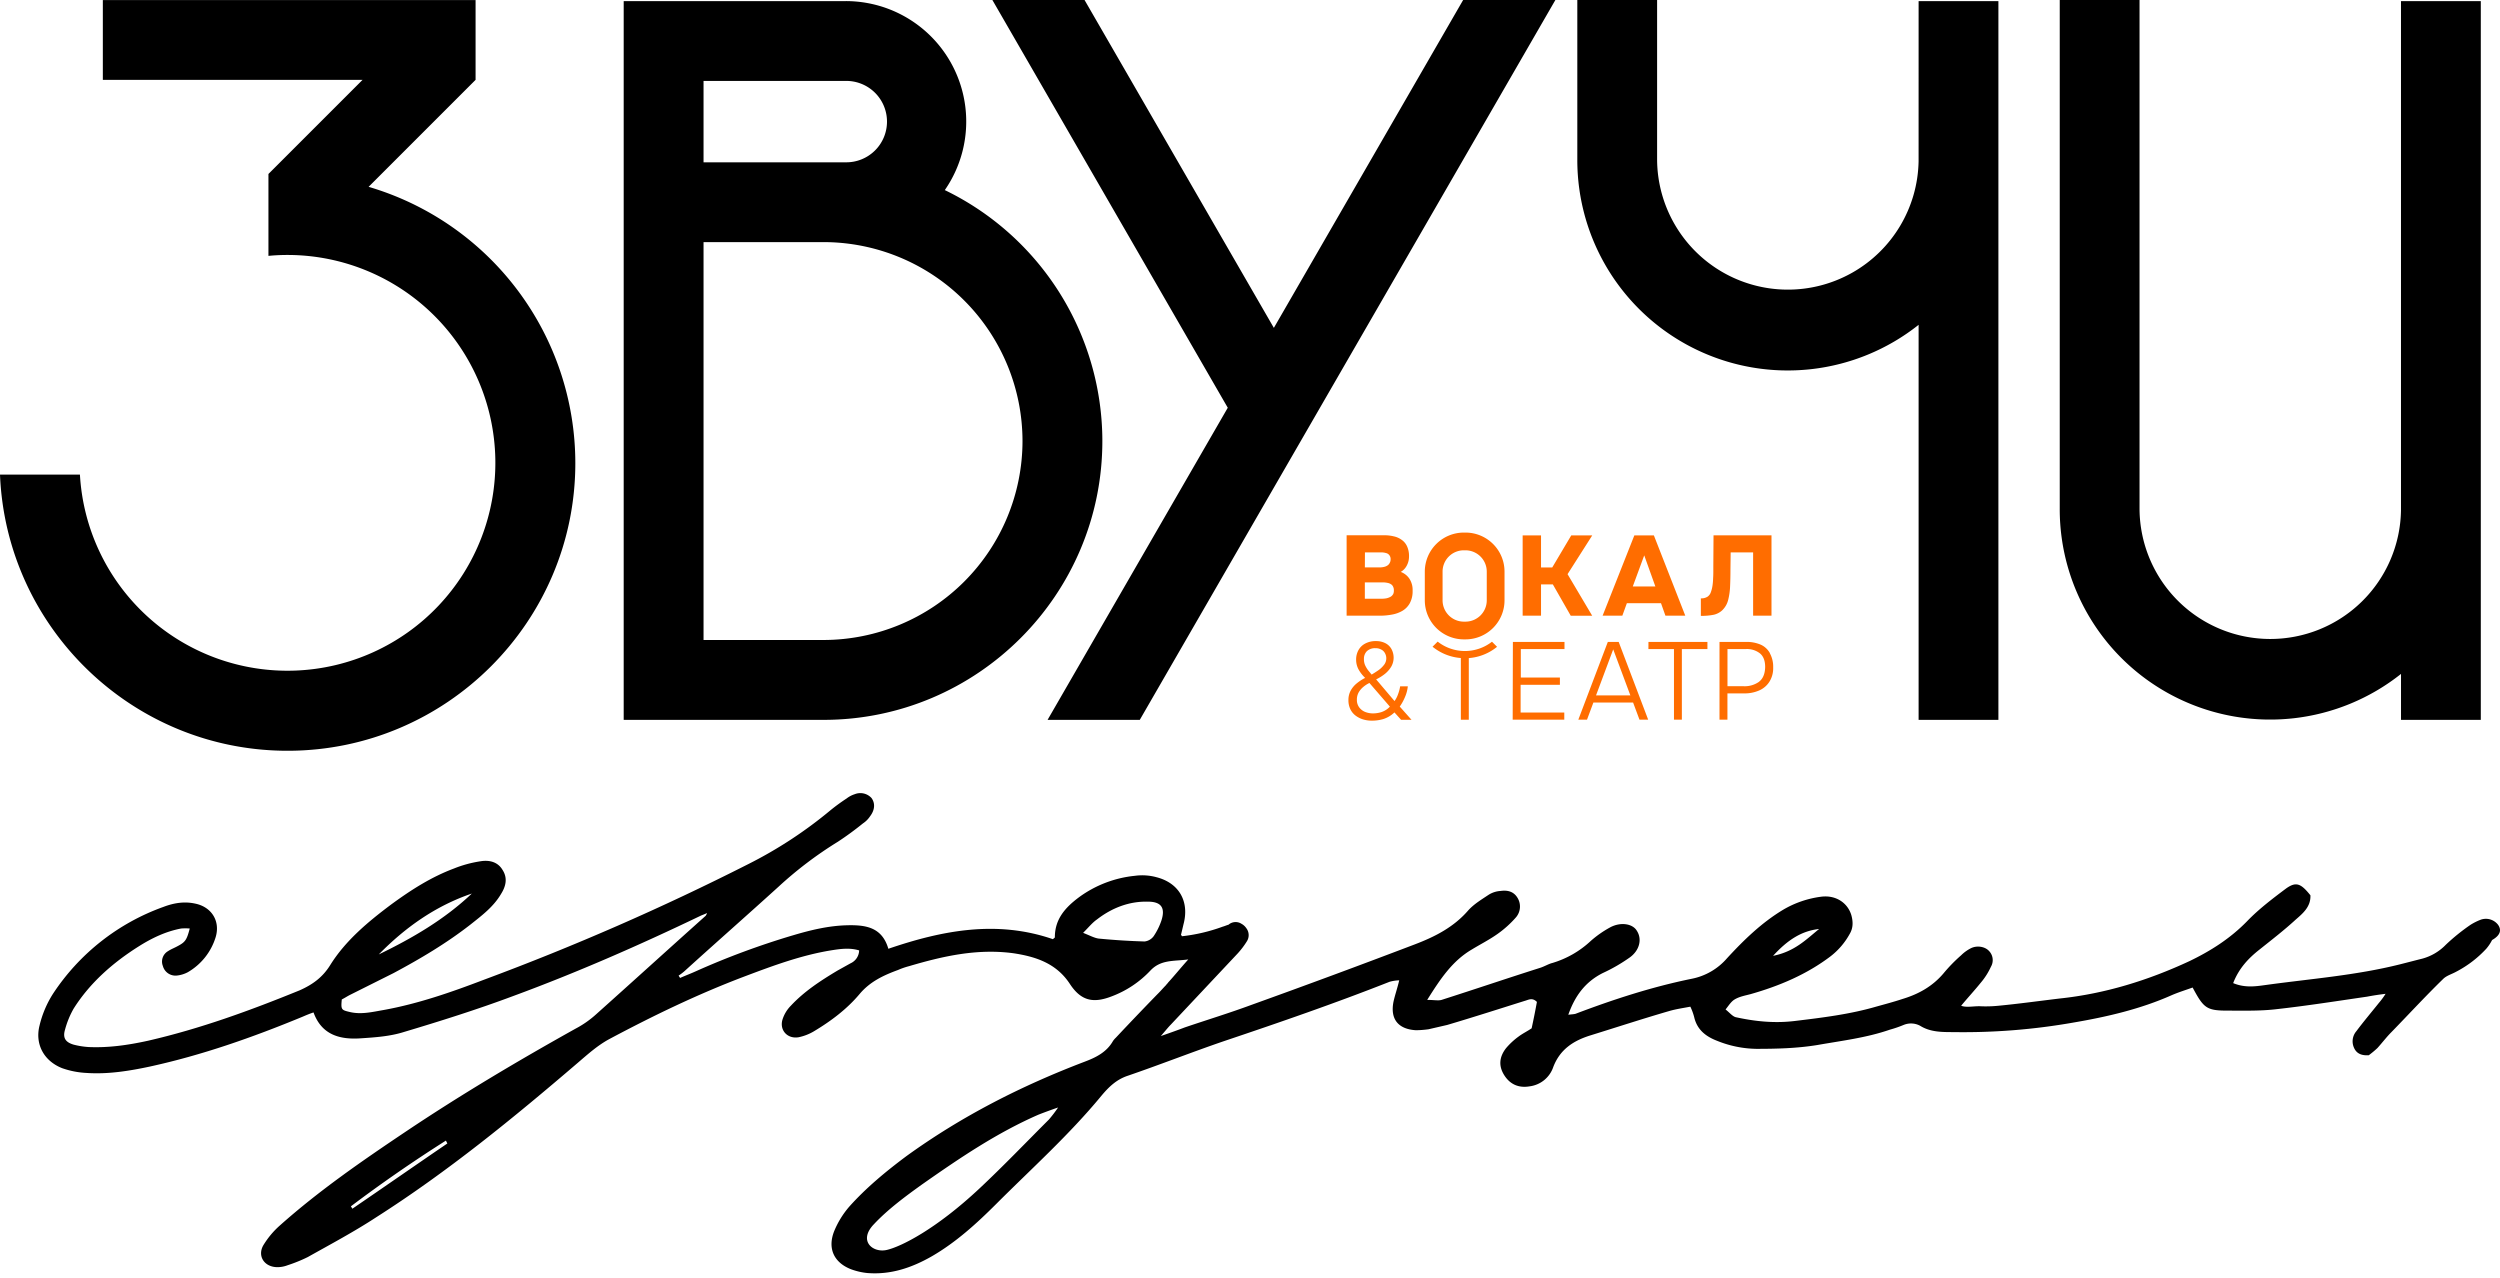
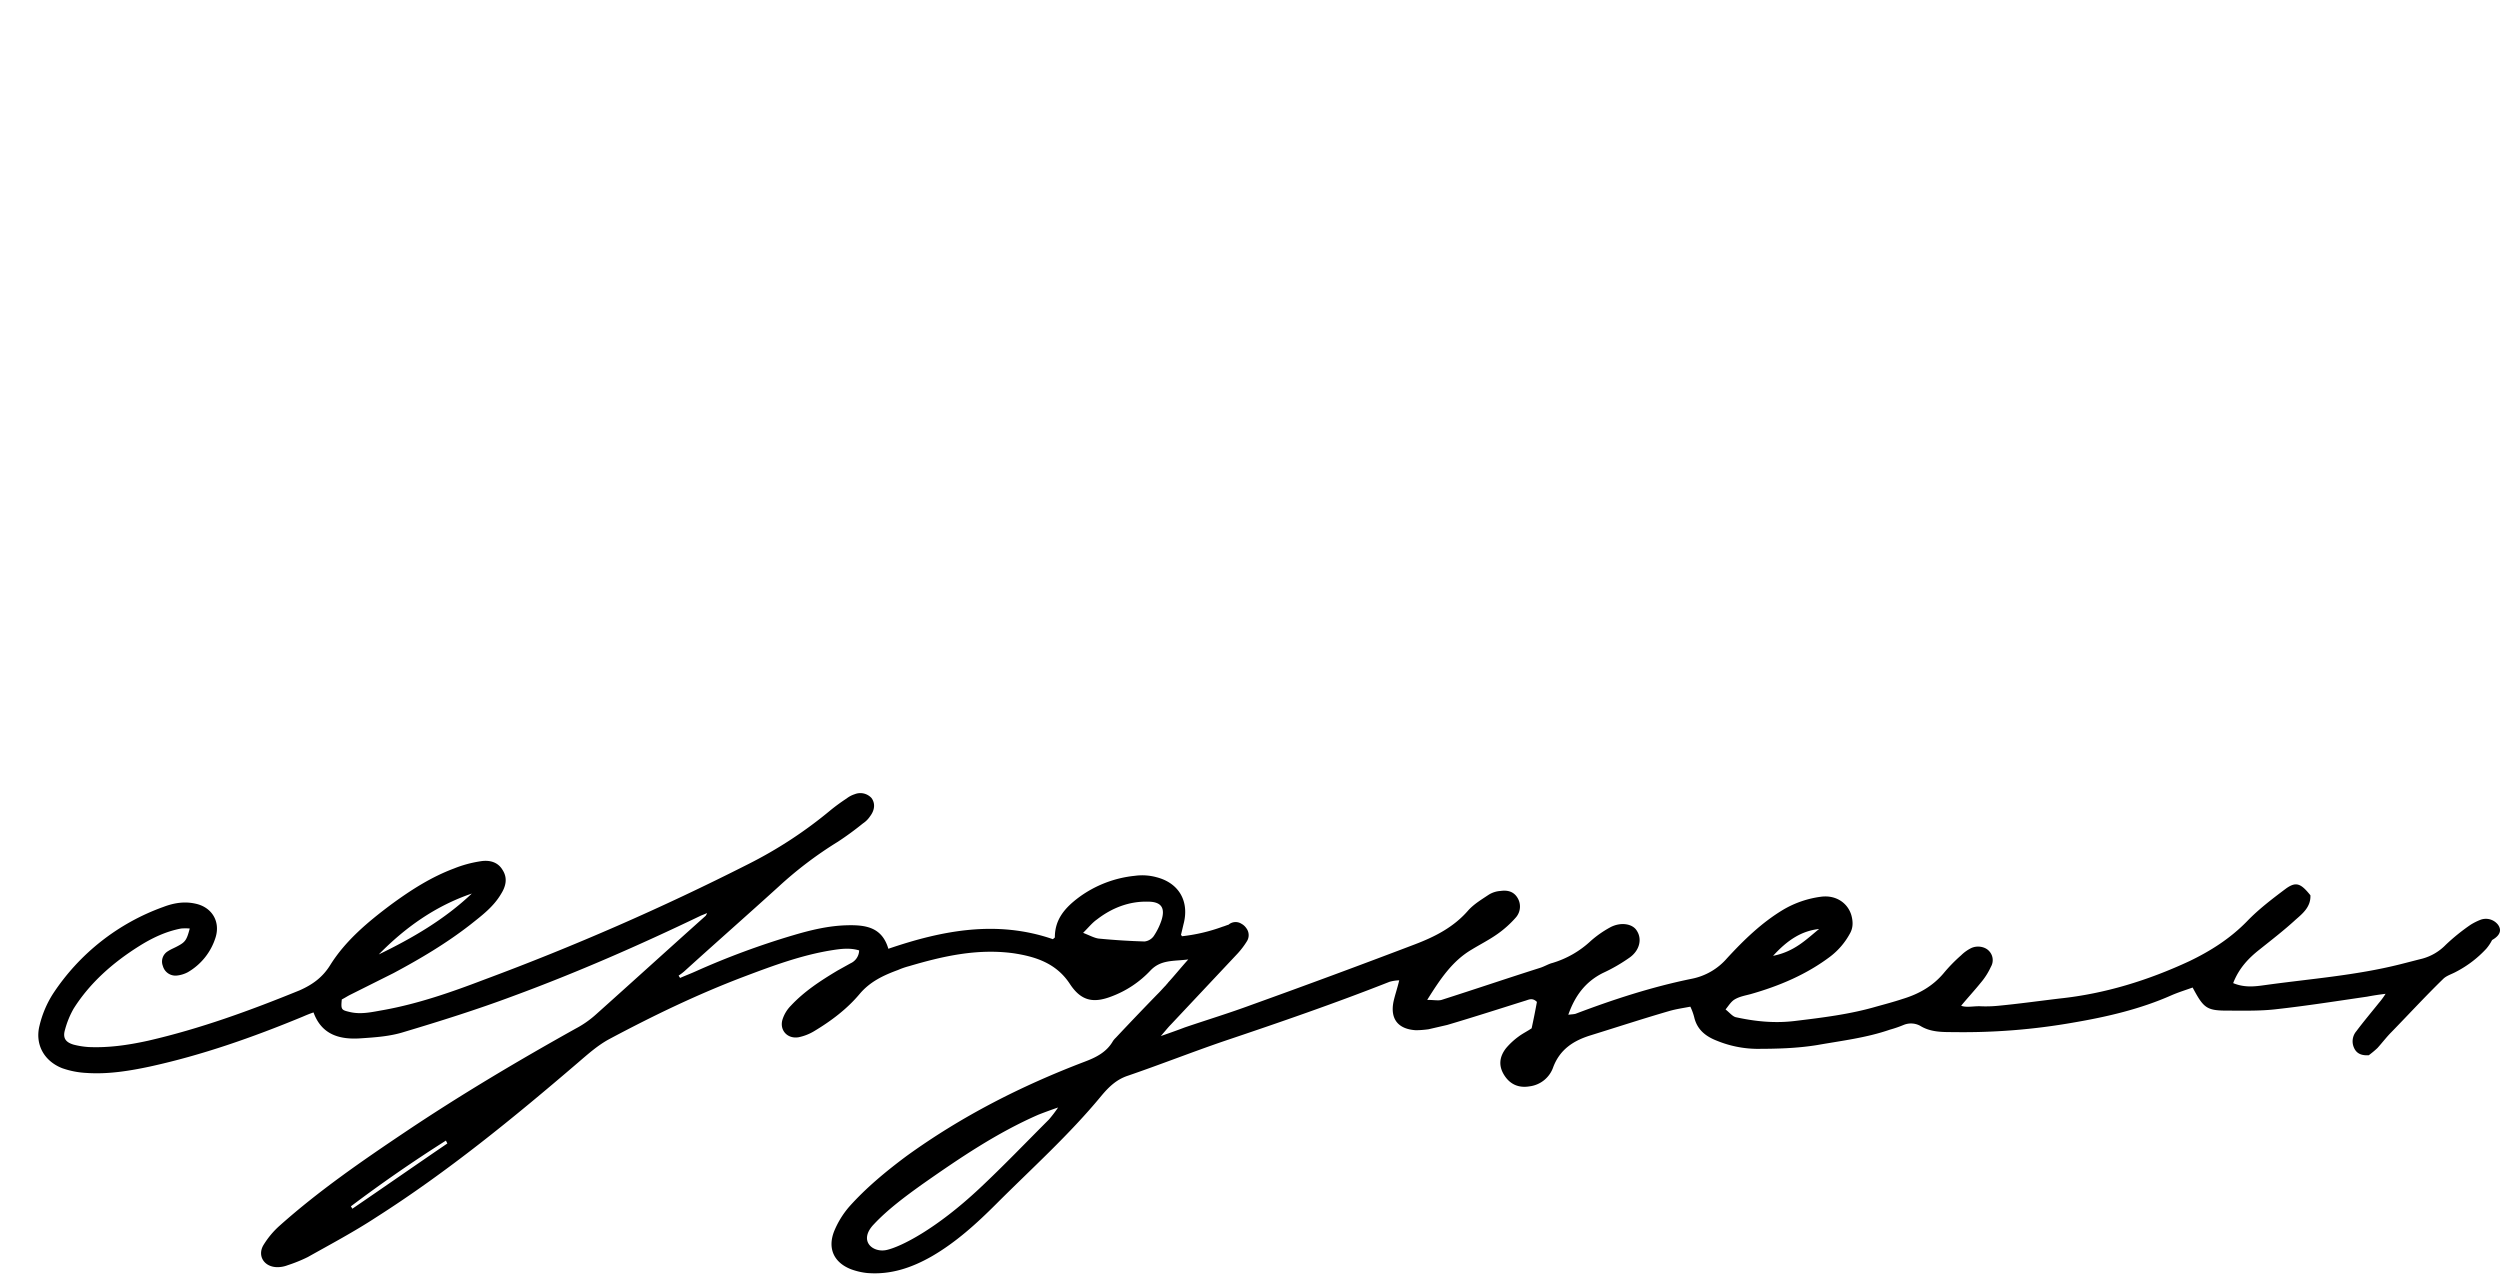
<svg xmlns="http://www.w3.org/2000/svg" width="268" height="137" fill="none">
  <path fill="#000" d="M267.741 99.074a1.65 1.65 0 0 0-1.853-.464q-.536.211-1.026.515a21.4 21.4 0 0 0-2.677 2.159 5.5 5.5 0 0 1-2.516 1.483c-.822.205-1.596.412-2.418.617-4.727 1.184-9.567 1.544-14.407 2.213-1.083.153-2.215.308-3.448-.207.616-1.594 1.647-2.674 2.829-3.602 1.285-1.028 2.625-2.057 3.856-3.19.775-.675 1.648-1.388 1.596-2.622-1.029-1.285-1.544-1.492-2.622-.72-1.441 1.08-2.927 2.21-4.167 3.498-1.801 1.85-3.908 3.187-6.175 4.277-4.421 2.057-9.051 3.498-13.936 4.011-2.161.259-4.374.567-6.528.772q-1.027.104-2.058.052c-.72 0-1.44.155-1.956-.052.721-.873 1.441-1.645 2.11-2.476.437-.514.8-1.086 1.08-1.699a1.41 1.41 0 0 0-.205-1.698c-.412-.45-1.236-.616-1.904-.308a4.2 4.2 0 0 0-1.081.772 17 17 0 0 0-1.902 1.954c-1.182 1.389-2.674 2.213-4.371 2.726-.926.308-1.905.567-2.83.824-2.83.824-5.76 1.182-8.743 1.542-2.161.259-4.219.052-6.328-.41-.36-.103-.675-.515-1.08-.824.36-.463.619-.873.979-1.08.513-.309 1.125-.412 1.697-.565 3.084-.876 6.017-2.11 8.588-4.063a7.7 7.7 0 0 0 2.057-2.418c.361-.617.361-1.285.156-2.006-.412-1.337-1.698-2.16-3.242-1.956-1.43.185-2.809.657-4.052 1.389-2.314 1.389-4.216 3.242-6.017 5.195a6.7 6.7 0 0 1-3.806 2.213c-4.277.874-8.383 2.211-12.449 3.755-.204.052-.409.052-.77.101.721-2.057 1.851-3.547 3.703-4.475a18 18 0 0 0 2.927-1.697c1.029-.77 1.287-1.954.72-2.828-.45-.772-1.749-.976-2.879-.36a11.3 11.3 0 0 0-2.057 1.441 10.35 10.35 0 0 1-4.115 2.366c-.412.101-.824.36-1.288.513-3.548 1.126-7.046 2.314-10.596 3.447-.358.103-.821 0-1.542 0 1.389-2.211 2.675-4.167 4.784-5.403.925-.565 1.852-1.029 2.726-1.646a11.2 11.2 0 0 0 2.006-1.8 1.78 1.78 0 0 0 .155-2.11c-.412-.675-1.081-.824-1.801-.72a2.7 2.7 0 0 0-1.285.412c-.772.516-1.545.977-2.161 1.645-1.545 1.801-3.55 2.83-5.709 3.654a998 998 0 0 1-17.547 6.499c-2.366.875-4.727 1.596-7.149 2.417-.676.259-1.389.516-2.573.928.619-.721.824-.977 1.08-1.236l7.15-7.611q.55-.597.979-1.287a1.23 1.23 0 0 0-.052-1.439 1.45 1.45 0 0 0-.516-.464 1.16 1.16 0 0 0-1.388.104c-.205.05-.412.153-.617.205-1.41.519-2.878.864-4.372 1.029a.6.6 0 0 0-.103-.153c.103-.412.207-.876.308-1.288.567-2.366-.565-4.277-2.926-4.885a5.8 5.8 0 0 0-2.314-.155 12.2 12.2 0 0 0-6.02 2.314c-1.44 1.08-2.57 2.314-2.57 4.277 0 .052-.104.101-.207.205-5.966-2.058-11.778-.977-17.642 1.028-.675-2.314-2.418-2.57-4.423-2.52s-3.91.515-5.813 1.08a84 84 0 0 0-10.395 3.849c-.565.257-1.125.464-1.697.72-.052-.103-.104-.155-.153-.256q.325-.209.616-.464c3.343-3.034 6.738-6.017 10.08-9.051a41.5 41.5 0 0 1 6.38-4.836 33 33 0 0 0 2.674-1.956c.306-.203.569-.464.772-.77.514-.675.566-1.389.154-1.956a1.62 1.62 0 0 0-1.801-.41 2.8 2.8 0 0 0-.874.462q-.88.574-1.697 1.236a46.2 46.2 0 0 1-8.847 5.8 272 272 0 0 1-28.34 12.395c-3.499 1.337-7.048 2.573-10.751 3.242-1.182.204-2.418.513-3.652.204-.875-.204-.925-.256-.824-1.337.309-.153.617-.36.928-.513l4.628-2.316c2.881-1.542 5.657-3.188 8.23-5.193 1.233-.98 2.476-1.905 3.29-3.294.516-.821.721-1.697.156-2.57-.515-.876-1.44-1.081-2.366-.926a12.7 12.7 0 0 0-2.83.77c-2.475.928-4.627 2.314-6.737 3.858-2.476 1.853-4.887 3.859-6.528 6.481-.824 1.337-1.904 2.109-3.29 2.726-5.3 2.161-10.648 4.115-16.256 5.403-2.109.464-4.218.772-6.377.675a8.6 8.6 0 0 1-1.596-.256c-.873-.257-1.182-.721-.925-1.594.21-.792.521-1.553.925-2.265 1.75-2.775 4.219-4.936 6.996-6.685 1.39-.876 2.88-1.594 4.527-1.905q.463-.038.925 0c-.308 1.184-.463 1.441-1.233 1.853-.36.205-.772.36-1.08.565a1.29 1.29 0 0 0-.568 1.596 1.4 1.4 0 0 0 1.493 1.029 3.2 3.2 0 0 0 1.184-.361 6.56 6.56 0 0 0 2.982-3.754c.514-1.698-.412-3.242-2.212-3.602-1.182-.257-2.315-.052-3.395.36a23.78 23.78 0 0 0-11.83 9.31 11.1 11.1 0 0 0-1.44 3.395c-.513 2.006.464 3.807 2.418 4.579a9.2 9.2 0 0 0 2.622.513c2.265.155 4.527-.205 6.74-.675 5.657-1.234 11.057-3.138 16.408-5.349.36-.155.718-.308 1.181-.464.876 2.418 2.83 2.927 5.04 2.778 1.545-.103 3.139-.205 4.631-.675 3.96-1.184 7.879-2.418 11.728-3.858 6.841-2.519 13.527-5.452 20.06-8.59.204-.102.411-.153.72-.309a.8.8 0 0 1-.156.309c-3.908 3.498-7.818 7.048-11.728 10.546a10.7 10.7 0 0 1-2.21 1.542c-6.173 3.446-12.242 7.045-18.157 11.007-4.68 3.138-9.31 6.326-13.527 10.081a9.2 9.2 0 0 0-1.8 2.161c-.618 1.125.103 2.262 1.44 2.314a3 3 0 0 0 1.182-.205 16 16 0 0 0 2.16-.876c2.477-1.389 4.989-2.726 7.355-4.277 7.665-4.887 14.71-10.647 21.61-16.563 1.08-.925 2.11-1.85 3.343-2.519 4.727-2.521 9.517-4.835 14.558-6.74 2.982-1.125 6.017-2.251 9.206-2.775.977-.156 2.006-.311 3.035 0a1.56 1.56 0 0 1-.925 1.386l-1.39.773c-1.8 1.08-3.55 2.212-4.99 3.754-.431.431-.75.961-.925 1.545-.309 1.125.567 2.057 1.749 1.85a5.3 5.3 0 0 0 1.697-.675c1.801-1.081 3.498-2.366 4.835-3.96 1.126-1.337 2.571-2.006 4.115-2.573a8 8 0 0 1 1.182-.41c3.654-1.08 7.305-1.904 11.163-1.389 2.418.361 4.628 1.079 6.078 3.291 1.184 1.801 2.476 2.11 4.475 1.338a11 11 0 0 0 4.167-2.778c1.125-1.182 2.476-.977 4.052-1.182-.876.977-1.493 1.749-2.161 2.476-.052.101-.153.153-.205.257-.308.308-.617.675-.925.977l-.052.051a350 350 0 0 0-4.423 4.629 2.2 2.2 0 0 0-.309.36c-.675 1.184-1.801 1.749-3.036 2.213-6.799 2.591-13.176 5.834-19.092 10.111-2.21 1.646-4.32 3.395-6.12 5.403a9.6 9.6 0 0 0-1.646 2.676c-.72 1.851 0 3.343 1.801 4.052.563.21 1.151.348 1.75.41 2.518.207 4.783-.565 6.941-1.801 2.573-1.492 4.784-3.498 6.893-5.607 3.807-3.807 7.818-7.406 11.255-11.573.773-.925 1.594-1.749 2.83-2.161 3.446-1.182 6.841-2.519 10.287-3.703 5.966-2.006 11.931-4.063 17.797-6.377a4.3 4.3 0 0 1 1.029-.155c-.207.875-.464 1.596-.619 2.314-.358 1.852.515 2.926 2.418 3.036q.672-.01 1.337-.103l2.008-.464c2.777-.822 5.501-1.697 8.279-2.571.412-.103.824-.412 1.337.102a84 84 0 0 1-.565 2.829c-.45.309-.977.567-1.389.876a7.7 7.7 0 0 0-1.337 1.233c-.772.977-.824 1.954-.205 2.927.619.972 1.542 1.389 2.726 1.184a3.08 3.08 0 0 0 2.519-2.058c.721-1.902 2.161-2.829 3.962-3.394 2.827-.876 5.657-1.801 8.487-2.623.72-.207 1.44-.31 2.251-.463q.261.541.412 1.125c.308 1.337 1.233 2.058 2.417 2.519 1.34.552 2.77.849 4.219.876 2.21 0 4.371-.052 6.582-.412 2.625-.464 5.247-.772 7.768-1.646q.761-.21 1.49-.515a2.07 2.07 0 0 1 1.749.103c1.081.676 2.317.676 3.55.676 4.327.069 8.65-.276 12.91-1.029 3.602-.617 7.15-1.441 10.495-2.926.718-.311 1.542-.568 2.251-.824 1.182 2.21 1.49 2.476 3.755 2.476 1.746 0 3.495.052 5.244-.156 3.242-.36 6.481-.873 9.68-1.337a29 29 0 0 1 2.006-.308q-.323.516-.718.977c-.824 1.029-1.648 2.006-2.418 3.034a1.67 1.67 0 0 0-.259 1.749c.259.617.772.876 1.594.824q.486-.359.927-.772c.514-.565.977-1.184 1.491-1.697 1.852-1.902 3.653-3.858 5.555-5.709.36-.36.928-.515 1.389-.772a11.8 11.8 0 0 0 3.242-2.476 4.8 4.8 0 0 0 .616-.925c1-.565 1-1.184.588-1.698m-72.73.513c-1.389 1.125-2.622 2.417-4.938 2.881 1.596-1.749 3.086-2.674 4.938-2.881M50.579 95.789c-2.926 2.778-6.377 4.784-9.977 6.528 2.828-2.883 6.07-5.197 9.977-6.528m-12.806 33.786c-.052-.103-.104-.155-.156-.259a153 153 0 0 1 10.186-7.045q.075.153.154.308c-3.395 2.314-6.79 4.68-10.184 6.996m86.719-30.86a7 7 0 0 1-.821 1.646 1.4 1.4 0 0 1-.977.565 73 73 0 0 1-4.887-.308c-.464-.052-.925-.309-1.697-.617.616-.617.976-1.08 1.49-1.44 1.596-1.234 3.446-1.955 5.454-1.903 1.438-.002 1.902.666 1.438 2.058m-12.043 21.293c-2.476 2.476-4.885 4.989-7.406 7.354-4.695 4.408-8.464 6.288-9.99 6.632-1.477.335-3.073-.959-1.391-2.737l.016-.016c1.49-1.594 3.394-3.003 5.193-4.291 3.962-2.777 7.973-5.503 12.448-7.457a52 52 0 0 1 2.11-.772q-.453.671-.98 1.287" />
-   <path fill="#FF6D00" d="M174.399 64.665h3.661l.474 1.337h2.129l-3.368-8.609h-2.093l-3.403 8.61h2.115zm1.863-5.13 1.192 3.333h-2.419zm8.415 5.837a2 2 0 0 1-.935.523 6.4 6.4 0 0 1-1.411.124v-1.875c.247.016.492-.043.704-.17a.93.93 0 0 0 .365-.484q.132-.356.183-.732a6 6 0 0 0 .061-.718q.024-.386.024-.729v-.594l.022-3.332h6.214v8.617h-1.97v-6.787h-2.408l-.022 1.86q0 .949-.038 1.776a7 7 0 0 1-.206 1.46 2.3 2.3 0 0 1-.597 1.07zM150.6 74.756c.168-.374.275-.772.317-1.18h-.822a4.2 4.2 0 0 1-.222.838 2.8 2.8 0 0 1-.38.74l-1.97-2.324a5 5 0 0 0 .956-.603c.268-.217.495-.48.671-.778a1.94 1.94 0 0 0 0-1.896 1.54 1.54 0 0 0-.66-.614 2.14 2.14 0 0 0-.978-.213 2.34 2.34 0 0 0-1.181.274 1.76 1.76 0 0 0-.718.72 2.1 2.1 0 0 0-.236 1.014c.001.358.09.71.258 1.025a3.7 3.7 0 0 0 .709.91 5 5 0 0 0-.945.624 2.6 2.6 0 0 0-.625.778 2.1 2.1 0 0 0-.222.978c-.007.334.061.665.2.968.127.267.315.5.548.682.24.184.511.324.8.414.31.096.633.144.957.142.435.003.869-.06 1.285-.189a3.1 3.1 0 0 0 1.142-.696l.71.79h1.118l-1.26-1.415q.328-.464.548-.989m-4.384-4.093a1.14 1.14 0 0 1 .317-.86c.254-.223.584-.338.921-.318.21-.005.417.044.603.142a.9.9 0 0 1 .4.376 1.135 1.135 0 0 1-.121 1.31 2.7 2.7 0 0 1-.613.566q-.365.247-.683.436l-.37-.45a3 3 0 0 1-.328-.547 1.6 1.6 0 0 1-.129-.655zm1.918 5.66c-.305.1-.623.152-.943.154a2.3 2.3 0 0 1-.836-.153 1.5 1.5 0 0 1-.649-.496 1.32 1.32 0 0 1-.247-.822 1.57 1.57 0 0 1 .176-.754 2.1 2.1 0 0 1 .496-.6q.306-.263.671-.438l2.192 2.537c-.238.26-.538.457-.871.573zm14.047-7.51h5.532v.767h-4.682v3.053h4.189v.778h-4.211v2.973h4.682v.764h-5.532zm10.177 0-3.162 8.335h.931l.685-1.838h4.255l.685 1.838h.932l-3.162-8.335zm-1.263 5.73 1.841-4.932 1.838 4.932zm5.619-5.73h6.321v.767h-2.74v7.568h-.846v-7.567h-2.74zm13.018 1.203a2.1 2.1 0 0 0-.989-.91 3.8 3.8 0 0 0-1.557-.293h-2.855v8.335h.85v-2.816h1.781a3.9 3.9 0 0 0 1.603-.307 2.47 2.47 0 0 0 1.109-.932c.288-.463.431-1 .411-1.545a3 3 0 0 0-.364-1.532zm-1.156 3.066a2.66 2.66 0 0 1-1.644.482h-1.746v-3.983h1.946a2.25 2.25 0 0 1 1.545.47q.548.461.548 1.45-.023 1.1-.66 1.581zm-28.639-4.293.548.548a5.43 5.43 0 0 1-3.03 1.21v6.61h-.852V70.54a5.45 5.45 0 0 1-3.033-1.212l.548-.547a4.726 4.726 0 0 0 5.836 0zm-9.779-7.48c.282-.162.51-.403.655-.694.154-.292.234-.617.233-.948a2.5 2.5 0 0 0-.208-1.096 1.7 1.7 0 0 0-.57-.693 2.2 2.2 0 0 0-.841-.378 4.3 4.3 0 0 0-1.044-.12h-4.025v8.622h3.562q.667.002 1.323-.123c.395-.07.775-.21 1.121-.414.328-.2.597-.483.778-.822.207-.405.307-.857.29-1.312a2.2 2.2 0 0 0-.35-1.302 1.9 1.9 0 0 0-.924-.72m-3.836-2.094h1.718q.28-.004.548.074a.6.6 0 0 1 .351.23c.096.126.144.281.134.439a.73.73 0 0 1-.085.364.7.7 0 0 1-.219.274q-.171.122-.375.17-.252.065-.513.06h-1.567zm3.014 4.488a.7.7 0 0 1-.274.274 1.6 1.6 0 0 1-.427.16q-.272.05-.548.046h-1.776v-1.751h1.918q.252-.003.499.05c.135.02.264.07.378.145.101.06.181.15.23.257a.8.8 0 0 1 .085.4.85.85 0 0 1-.079.42zm21.345 2.3h-2.299l-1.918-3.357h-1.266v3.356h-1.97v-8.609h1.97v3.442h1.2l2.041-3.442h2.25l-2.647 4.157zm-13.582-8.911h-.173a4.19 4.19 0 0 0-4.187 4.184v3.082a4.19 4.19 0 0 0 4.187 4.184h.173a4.19 4.19 0 0 0 4.186-4.184v-3.082a4.186 4.186 0 0 0-4.181-4.184zm2.282 7.266a2.286 2.286 0 0 1-2.282 2.283h-.173a2.286 2.286 0 0 1-2.282-2.283v-3.082a2.28 2.28 0 0 1 2.282-2.283h.173a2.286 2.286 0 0 1 2.282 2.283z" />
-   <path fill="#000" d="M205.675.12h8.554v77.048h-8.554V34.821a22.56 22.56 0 0 1-33.142-5.68 22.56 22.56 0 0 1-3.445-11.997V0h8.554v17.144a14.017 14.017 0 0 0 28.031.155zM39.515 20.027 50.982 8.56V.007H11.024V8.56h27.843L28.777 18.65v8.78c.676-.066 1.351-.098 2.045-.098A22.285 22.285 0 1 1 8.568 50.874H0c.66 16.44 14.231 29.608 30.822 29.608 17.013 0 30.853-13.837 30.853-30.84a30.895 30.895 0 0 0-22.16-29.614M257.386.119v54.602a14.013 14.013 0 0 1-14.091 13.777 14.017 14.017 0 0 1-13.937-13.933V0h-8.554v54.566a22.55 22.55 0 0 0 12.741 20.326 22.55 22.55 0 0 0 23.843-2.649v4.925h8.554V.12zM118.172 47.28c0 16.473-13.394 29.876-29.863 29.89H66.86V.118h23.798a12.91 12.91 0 0 1 10.625 20.26 29.92 29.92 0 0 1 16.89 26.9M75.42 17.4h15.237a4.363 4.363 0 1 0 0-8.725H75.42zm34.193 29.878A21.353 21.353 0 0 0 88.791 25.96H75.42v42.647h12.89a21.355 21.355 0 0 0 21.303-21.33m26.945-12.129L116.263 0h-9.88l25.234 43.71-19.316 33.458h9.884L166.736 0h-9.887z" />
</svg>